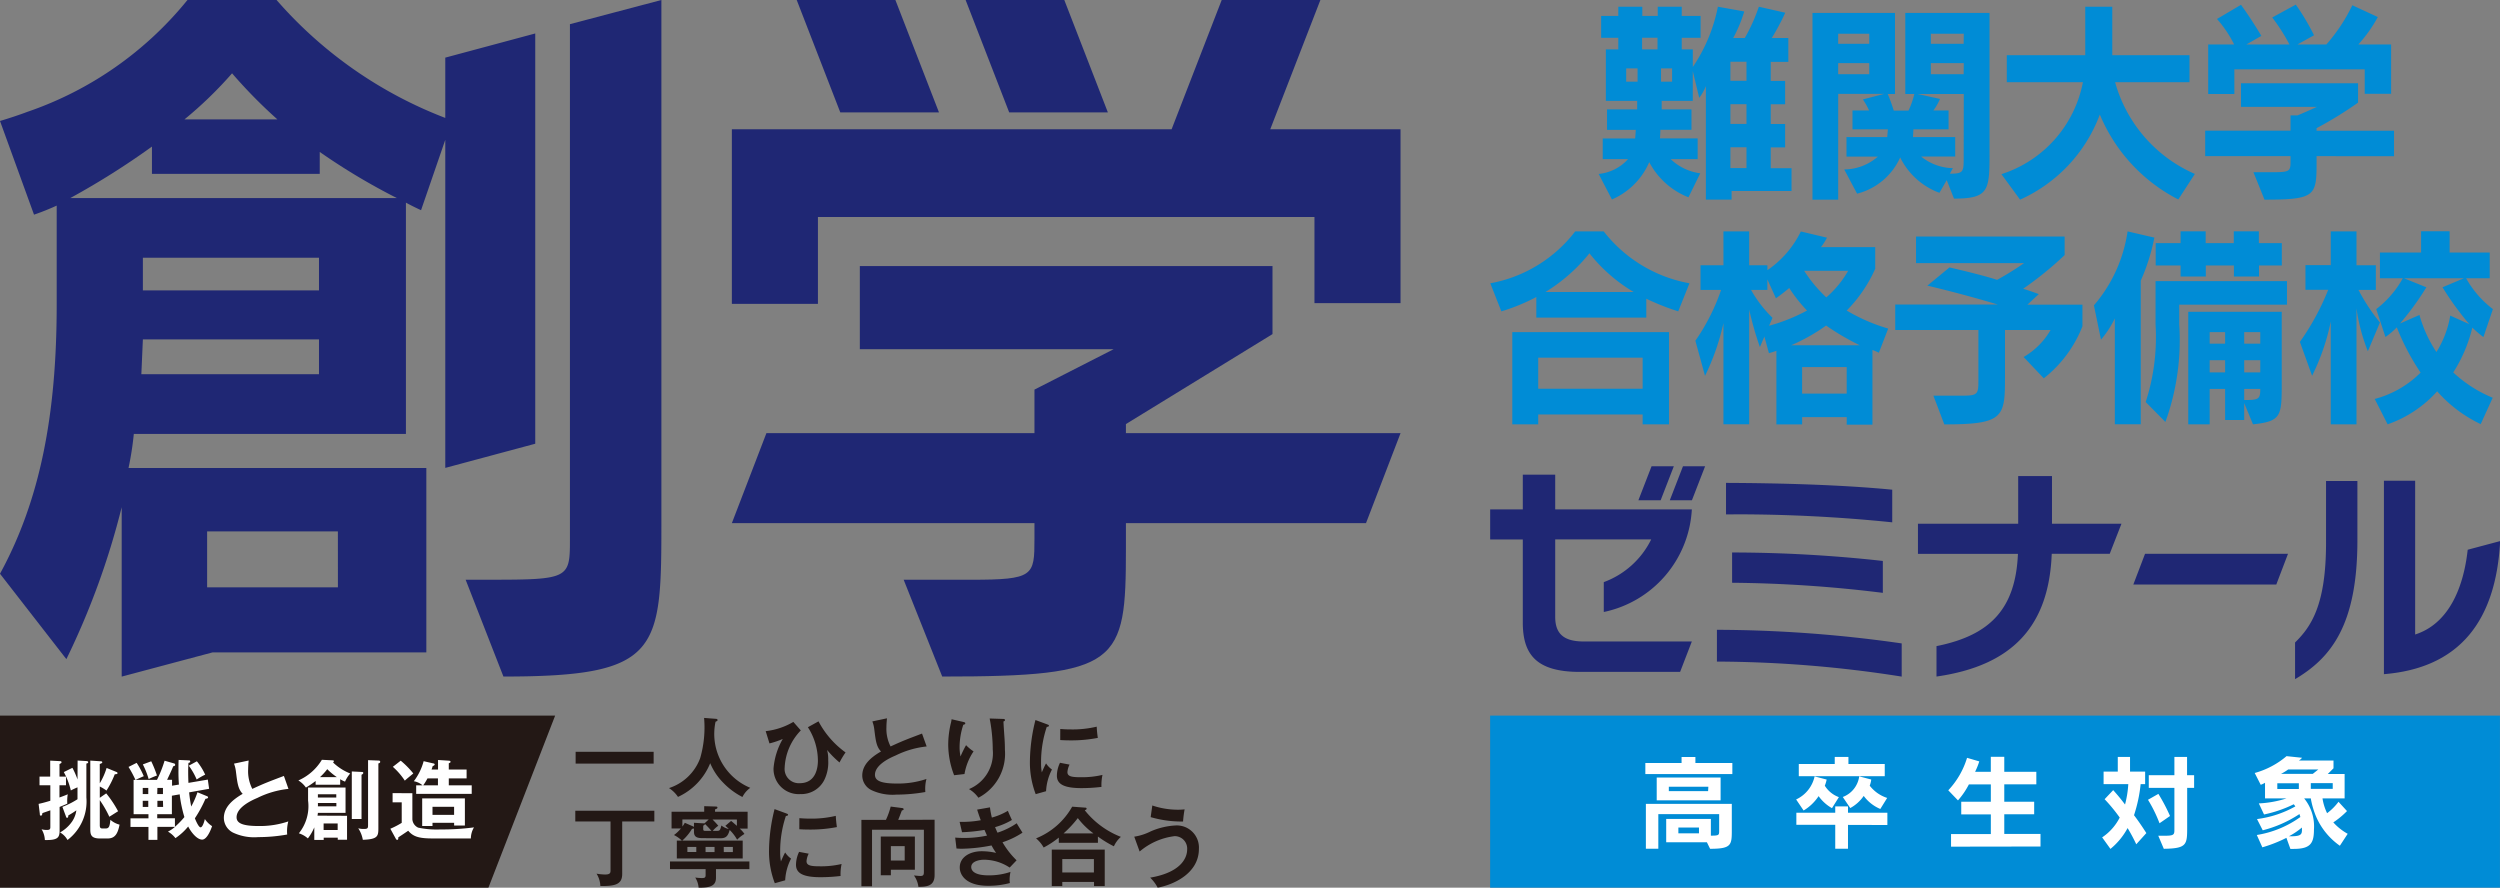
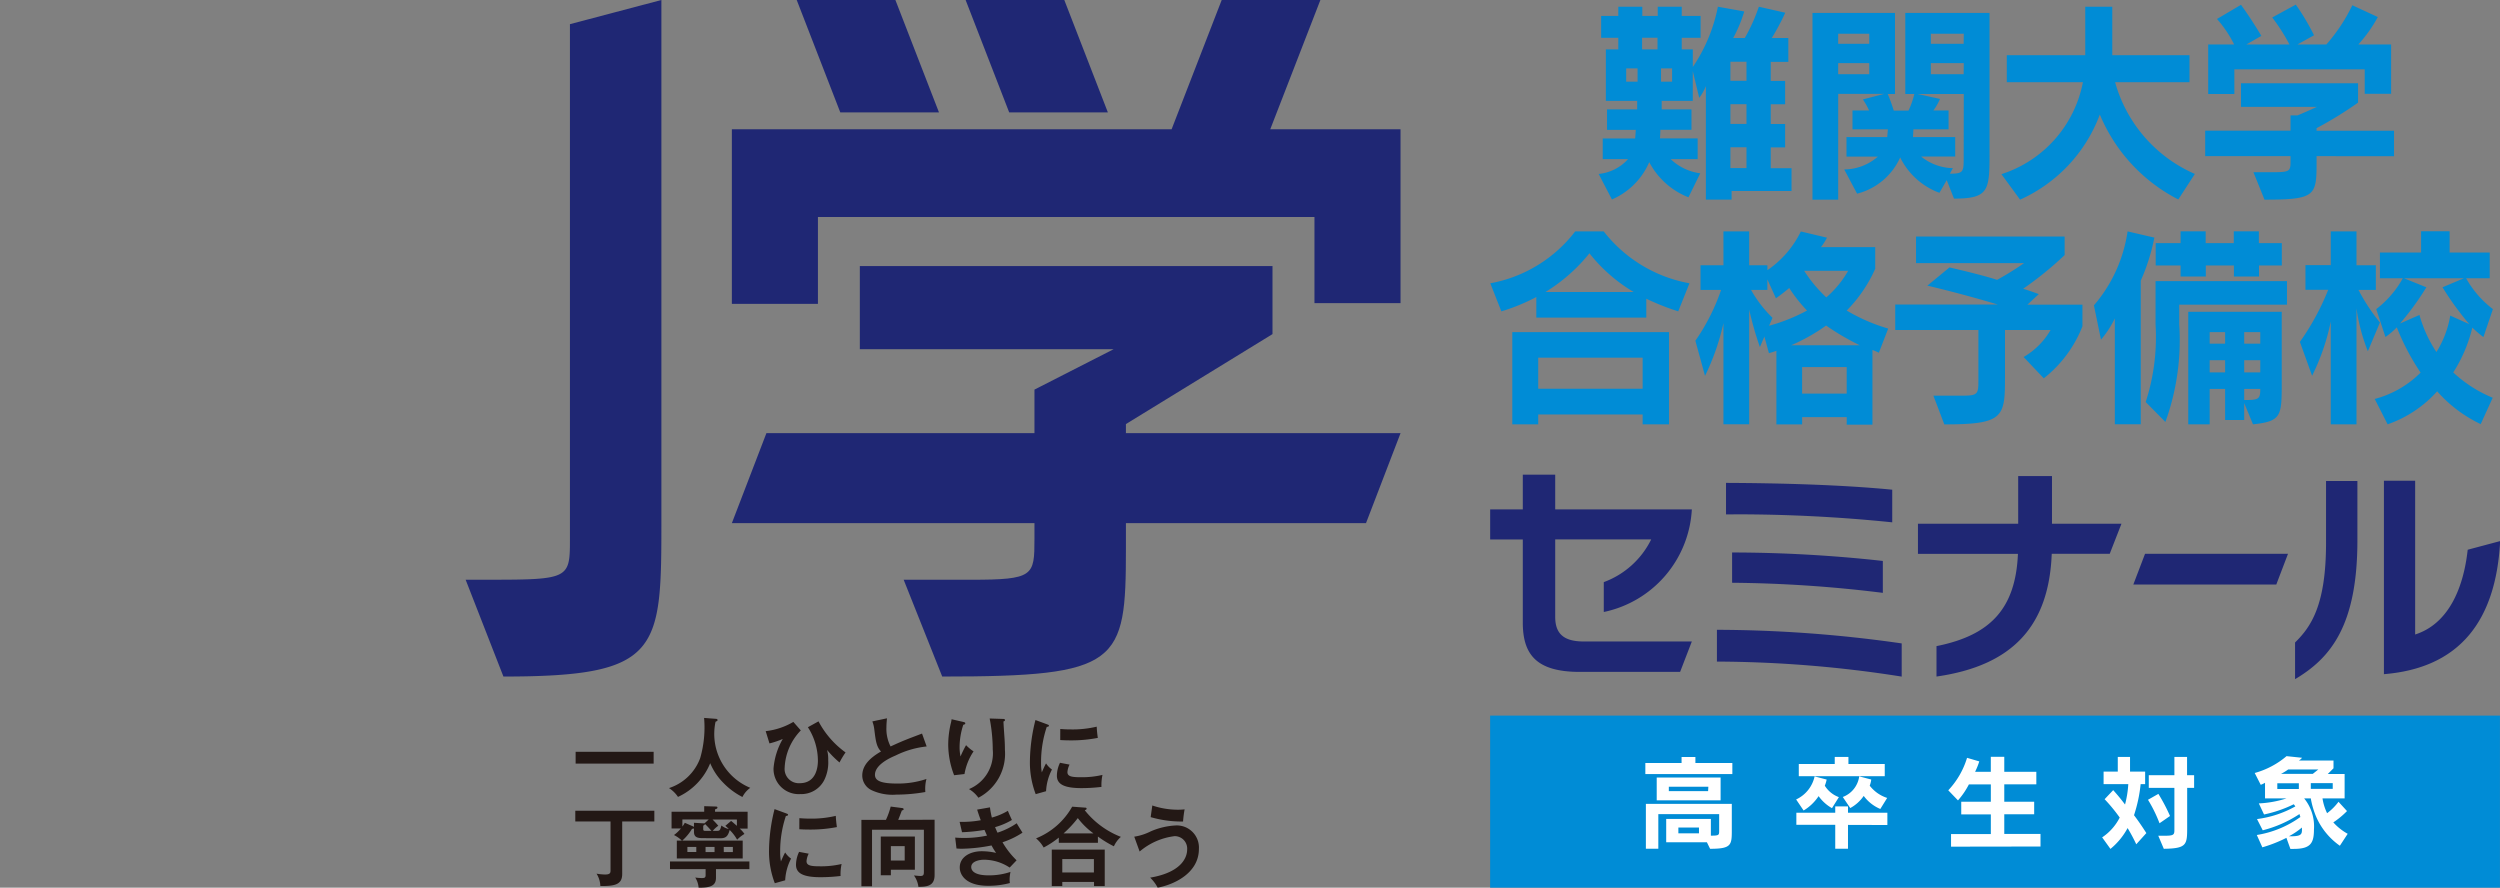
<svg xmlns="http://www.w3.org/2000/svg" width="90.393" height="32.096">
  <rect width="100%" height="100%" fill="#808080" stroke="none" />
  <path fill="#008cd6" d="M62.61 6.906v.31h-.93V3.112a1.8 1.8 0 0 1-.241.426l-.233-.969v1.077h-1.124v.31h1.077v.737h-1.124c0 .062-.008.24-.016.31h1.364v.751h-.976a1.9 1.9 0 0 0 1.069.512l-.426.868a2.73 2.73 0 0 1-1.418-1.271 2.58 2.58 0 0 1-1.349 1.349l-.48-.923a1.64 1.64 0 0 0 1.062-.535h-.915v-.748h1.171c.008-.062.023-.248.023-.31h-1.039v-.74h1.09v-.31h-1.132v-1.86h.45v-.419h-.62v-.79h.62V.243h.868v.334h.558V.243h.868v.334h.682v.791h-.682v.418h.4v.636a5.9 5.9 0 0 0 .907-2.179l.953.171a5 5 0 0 1-.4.961h.419a6.4 6.4 0 0 0 .509-1.132l.954.217a8 8 0 0 1-.488.915h.6v.861h-.636v.69h.52v.845h-.52v.713h.52v.845h-.52v.752h.752v.825Zm-3.4-4.434h-.411v.481h.411Zm.721-1.108h-.558v.422h.558Zm.527 1.108h-.4v.481h.4Zm2.69-.24h-.581v.69h.581Zm0 1.535h-.581v.713h.581Zm0 1.558h-.581v.752h.581Zm7.503 1.856-.263-.666-.264.457a2.58 2.58 0 0 1-1.419-1.279 2.34 2.34 0 0 1-1.558 1.31l-.465-.876a1.87 1.87 0 0 0 1.217-.465h-1.135v-.706h1.473l.023-.279h-1.279v-.682h.6a2.5 2.5 0 0 0-.225-.4l.767-.2h-1.659V7.22h-.93V.468h2.984v2.93h-.263a6 6 0 0 1 .217.6h.535a3 3 0 0 0 .209-.6h-.326V.468h3.046v5.093c0 1.326-.031 1.62-1.279 1.62m-3.07-5.961h-1.124v.364h1.124Zm0 1.062h-1.124v.4h1.124Zm3.418 1.116h-1.674l.814.179a2 2 0 0 1-.24.418h.55v.682h-1.271l-.016.279h1.527v.705h-1.232a1.88 1.88 0 0 0 1.147.419l-.109.2c.481 0 .5-.062.5-.543Zm0-2.178h-1.191v.364H71Zm0 1.062h-1.191v.4H71Zm7.756 4.93a6.07 6.07 0 0 1-2.837-3.07 5.46 5.46 0 0 1-2.884 3.077l-.674-.922a4.35 4.35 0 0 0 2.946-3.326H72.56v-.976h2.837V.243h.977v1.752h2.792v.976h-2.69a5.11 5.11 0 0 0 2.884 3.318Zm5-1.566v.263c0 1.179-.062 1.31-1.883 1.31l-.4-.992h.69c.644 0 .651-.039.651-.418v-.163h-3.085v-.922h3.085v-.55h.248c.326-.132.706-.31.706-.31h-2.745v-.853h4.233v.7a14 14 0 0 1-1.5.923v.093h2.8v.922Zm1.74-2.255v-.884h-4.713v.892h-.946V1.608h.938a4.2 4.2 0 0 0-.62-.922l.868-.512c.38.52.737 1.124.737 1.124l-.543.31h1.558a6.7 6.7 0 0 0-.623-.976l.853-.465a8.4 8.4 0 0 1 .659 1.108l-.6.333h1.046A6.2 6.2 0 0 0 85.053.19l.922.426a5 5 0 0 1-.705.992h1.186v1.783ZM60.68 11.258a9 9 0 0 1-1.155-.457v.682h-3.976v-.744a7 7 0 0 1-1.264.519l-.4-1.015a5 5 0 0 0 3.07-1.876h1.031a5.08 5.08 0 0 0 3.1 1.876Zm-1.287 4.085v-.357h-3.775v.356h-.938V12.01h5.667v3.333Zm0-2.411h-3.775v1.124h3.775Zm-1.922-3.775a6.2 6.2 0 0 1-1.589 1.4h3.186a5.8 5.8 0 0 1-1.6-1.4m10.466 3.597a2 2 0 0 0-.232-.1v2.7h-.93v-.271H65.16v.263h-.93v-2.662s-.148.054-.271.085l-.163-.6-.163.38a12 12 0 0 1-.388-1.357v4.147h-.93v-3.655a8.6 8.6 0 0 1-.666 1.907L61.3 12.32a7.4 7.4 0 0 0 .93-1.837h-.744v-.891h.829V8.366h.93v1.225h.659v.178a3.6 3.6 0 0 0 1.209-1.4l.946.225a2.4 2.4 0 0 1-.217.341h1.961v.783a5.1 5.1 0 0 1-1.031 1.511 6.5 6.5 0 0 0 1.5.651Zm-3.24-2.341c-.233.2-.481.372-.481.372l-.31-.682v.38h-.589a4.4 4.4 0 0 0 .775 1.008l-.124.287a6.4 6.4 0 0 0 1.372-.55 5.3 5.3 0 0 1-.643-.814m1.333 1.357a6.7 6.7 0 0 1-1.264.713h2.481a9 9 0 0 1-1.217-.713m.744 1.5h-1.612v.961h1.612Zm-1.537-3.479a5 5 0 0 0 .8.961 3.7 3.7 0 0 0 .79-.961Zm8.661 3.884-.728-.767a2.67 2.67 0 0 0 .976-.977h-1.648v1.713c0 1.449-.054 1.7-2.194 1.7l-.395-1.039h1.062c.535 0 .565-.062.565-.527v-1.847h-3.007v-.922h3.705a45 45 0 0 0-2.543-.682l.8-.659c.5.117 1.264.3 1.721.45a11 11 0 0 0 .976-.605h-3.907v-.961h5.373v.671a12.5 12.5 0 0 1-1.5 1.217c.178.055.341.109.566.194l-.411.38h1.989v.783a4.45 4.45 0 0 1-1.4 1.883m3.509-3.54v5.2h-.938v-3.828a3.6 3.6 0 0 1-.5.768l-.256-1.24a5.26 5.26 0 0 0 1.217-2.675l.969.225a7.3 7.3 0 0 1-.489 1.55m1.388.876v.713a8.7 8.7 0 0 1-.5 3.527l-.713-.721a7.6 7.6 0 0 0 .357-2.806v-1.566h4.752v.853Zm2.884-1.419v.4h-.907v-.4h-1.016v.4h-.912v-.4h-.9v-.806h.9v-.427h.907v.427h1.016v-.427h.907v.427h.83v.806Zm-.217 5.744-.318-.767v.612h-.69v-1.123h-.558v1.279h-.775v-4.07h3.38v2.535c0 1.232 0 1.426-1.039 1.534m-1.008-3.333h-.558v.416h.558Zm0 1.015h-.558v.442h.558Zm1.271-1.015h-.581v.416h.581Zm0 1.015h-.581v.442h.581Zm-.581 1.04v.4c.527 0 .581-.031.581-.4Zm4.471-1.364a6.7 6.7 0 0 1-.411-1.551v4.194h-.93v-3.718a8 8 0 0 1-.675 1.962l-.441-1.225a9 9 0 0 0 1.023-1.883h-.822v-.892h.915V8.366h.93v1.225h.7v.892h-.628a7 7 0 0 0 .776 1.178Zm4.178-.512a4 4 0 0 1-.4-.342 5.3 5.3 0 0 1-.69 1.62 4.7 4.7 0 0 0 1.426.915l-.434.954a4.9 4.9 0 0 1-1.574-1.186 4.3 4.3 0 0 1-1.791 1.193l-.467-.917a3.65 3.65 0 0 0 1.659-.953 8.5 8.5 0 0 1-.86-1.636 2.7 2.7 0 0 1-.411.349l-.333-1.008a3.6 3.6 0 0 0 .961-1.116h-.827v-.93h1.488v-.768h1.031v.768h1.45v.93h-.853a3.6 3.6 0 0 0 .969 1.116Zm-1.481-1.8.775-.326h-2.163l.806.326a10 10 0 0 1-.954 1.31l.705-.31a4.7 4.7 0 0 0 .613 1.341 3.6 3.6 0 0 0 .5-1.318l.69.31a10.4 10.4 0 0 1-.969-1.333" />
-   <path fill="#1f2774" d="M16.1 16.918V5.056L15.224 7.6s-.246-.109-.547-.273v8.364H4.838a11 11 0 0 1-.191 1.23h10.768v6.669H7.68l-3.28.874V18.34a27.8 27.8 0 0 1-2 5.493L0 20.745c1.449-2.652 2.05-5.74 2.05-9.73V7.434a9 9 0 0 1-.82.328L.347 5.33 0 4.374q.525-.156 1.007-.336A12.76 12.76 0 0 0 6.778 0H10a15.4 15.4 0 0 0 6.1 4.264v-2.18l3.253-.874v14.834ZM11.561 5.494v.792H5.494V5.3a28 28 0 0 1-2.952 1.861h11.807a23 23 0 0 1-2.788-1.667m-.027 6.778H5.166l-.055 1.258h6.423Zm0-2.952H5.166v1.18h6.368ZM8.391 2.651a14.4 14.4 0 0 1-1.722 1.667h3.362a18 18 0 0 1-1.64-1.667m3.826 16.563H7.489v2.023h4.729Z" />
  <path fill="#1f2774" d="m18.202 24.461-1.366-3.5h.929c2.788 0 2.842-.055 2.842-1.421V.874L23.914 0v18.75c0 4.783 0 5.712-5.712 5.712m43.877-.544v-1.146a47.5 47.5 0 0 1 6.681.492v1.2a43.5 43.5 0 0 0-6.681-.543m.6-5.321h-.271v-1.14c1.944.008 4.168.067 6.01.246v1.18a55 55 0 0 0-5.739-.289m-.051 2.479v-1.1a50 50 0 0 1 5.45.306v1.154a47 47 0 0 0-5.45-.365m11.557-1.048c-.1 2.622-1.426 4.048-4.167 4.439v-1.1c1.944-.39 2.86-1.349 2.945-3.335h-3.615v-1.09h3.624v-1.723h1.222v1.723h2.512l-.424 1.086Zm2.95 1.112.424-1.112h5.169l-.424 1.112Zm5.848 3.419v-1.323c.577-.568 1.12-1.349 1.12-3.6v-2.24h1.134v2.147c0 3.089-.976 4.26-2.249 5.016m3.208-.178v-6.993h1.129v5.559c1.166-.373 1.739-1.6 1.9-3.065l1.174-.313c-.153 2.911-1.485 4.591-4.2 4.812m-28.211-2.247v-1.081a3.1 3.1 0 0 0 1.715-1.545h-3.471v2.8c0 .577.271.891 1.027.891h3.913l-.424 1.1h-3.625c-1.553 0-2.063-.611-2.063-1.782v-3.006h-1.18v-1.087h1.18v-1.256h1.172v1.256h4.94a4.01 4.01 0 0 1-3.183 3.709" />
-   <path fill="#1f2774" d="m59.239 18.089.477-1.231h.805l-.477 1.231Zm1.136 0 .477-1.231h.8l-.477 1.231Z" />
-   <path fill="#231815" d="M17.66 32.096H0v-6.223h20.073Z" />
-   <path fill="#fff" d="M2.386 28.079v.314H2.15v.442c.148-.053.22-.081.3-.116a1.4 1.4 0 0 0-.016.339c-.082.038-.16.069-.279.119v.844c0 .251-.047.364-.533.352a.8.8 0 0 0-.119-.389.7.7 0 0 0 .185.025c.1 0 .132-.019.132-.1v-.61l-.286.1c-.01.06-.013.091-.056.091s-.035-.029-.038-.06l-.044-.364c.085-.019.179-.038.424-.113v-.559h-.391v-.315h.386v-.577l.364.019q.045.002.044.037c-.001.035 0 .025-.072.069v.452Zm.42-.58.323.019c.019 0 .06.01.06.041s-.022.038-.066.05v1.221a1.75 1.75 0 0 1-.682 1.542.7.7 0 0 0-.27-.273 1.3 1.3 0 0 0 .439-.4.95.95 0 0 0 .151-.4 3 3 0 0 1-.292.185c0 .044-.006.085-.041.085s-.031-.019-.053-.075l-.119-.32a3 3 0 0 0 .546-.276v-.43a3 3 0 0 0-.241.113 2.6 2.6 0 0 0-.254-.665l.311-.154a3 3 0 0 1 .185.421Zm1.4.411c.016.006.044.019.044.047s-.047.038-.1.038a3.3 3.3 0 0 1-.3.59 1.5 1.5 0 0 0-.242-.147v.408l.232-.16a4 4 0 0 1 .43.646l-.317.2a3.7 3.7 0 0 0-.345-.6v.907c0 .11.044.116.1.116h.113c.113 0 .148-.063.17-.314a.8.8 0 0 0 .332.176c-.063.317-.157.5-.433.5h-.277c-.32 0-.348-.138-.348-.333v-2.483l.377.025c.041 0 .056.016.056.038s-.022.037-.091.059v.7a2.5 2.5 0 0 0 .248-.556Zm.735-.328a3 3 0 0 1 .257.483 10 10 0 0 0-.3.135 4 4 0 0 0-.251-.47Zm2.529 1.2c.035.012.053.025.053.05a.04.04 0 0 1-.025.034.2.2 0 0 1-.069.016 4.5 4.5 0 0 1-.383.706c.041.1.138.326.207.326s.129-.191.154-.3a.9.9 0 0 0 .261.257c-.035.11-.179.487-.358.487s-.386-.242-.506-.474a2.1 2.1 0 0 1-.461.421.9.9 0 0 0-.27-.236 1.2 1.2 0 0 0 .254-.172h-.636v.47h-.323v-.468h-.65v-.311h.65v-.148h-.537v-1.241h.844a4.4 4.4 0 0 0 .276-.694l.348.1a.05.05 0 0 1 .035.044c0 .037-.019.044-.072.059-.066.17-.179.4-.22.487h.179v.214l.248-.041a6 6 0 0 1-.016-.521c0-.163 0-.273.006-.37l.358.016c.029 0 .06 0 .06.041s-.01.028-.063.053c-.006.116-.01.191-.01.3 0 .194.006.367.01.42l.7-.119.047.333-.722.129a5 5 0 0 0 .075.511 3 3 0 0 0 .226-.515Zm-2.309-.07h.2v-.223h-.2Zm.2.242h-.2v.223h.2Zm.107-1.428a4 4 0 0 1 .207.514 3 3 0 0 0-.3.129 3 3 0 0 0-.21-.53Zm.217 1.186h.207v-.223h-.201Zm.64 1.183a3 3 0 0 0 .342-.352 4.7 4.7 0 0 1-.17-.822l-.282.05v.668h-.53v.148h.64Zm-.433-.941h-.201v.223h.207Zm1.227-1.428a2.2 2.2 0 0 1 .3.483 2.5 2.5 0 0 0-.308.176 2.4 2.4 0 0 0-.285-.5Zm3.311.998a3.3 3.3 0 0 0-1.123.326c-.154.066-.753.32-.753.7 0 .229.248.317.816.317a3.2 3.2 0 0 0 1.054-.167 1.4 1.4 0 0 0-.04.474 6 6 0 0 1-1.045.094 1.8 1.8 0 0 1-.913-.163.6.6 0 0 1-.332-.527c0-.376.286-.646.681-.875-.167-.173-.191-.38-.242-.785a1.2 1.2 0 0 0-.072-.307l.53-.113a4 4 0 0 0-.019.32 1.4 1.4 0 0 0 .151.706c.433-.2.584-.257 1.142-.468Zm1.87-.151h-.888v-.135a3 3 0 0 1-.351.238.9.9 0 0 0-.273-.257 1.87 1.87 0 0 0 .85-.747l.386.019c.016 0 .047 0 .047.032a.05.05 0 0 1-.031.044 1.9 1.9 0 0 0 .624.4 1.1 1.1 0 0 0-.188.295 1 1 0 0 1-.176-.088Zm.248 1.124v.866h-.336v-.075h-.508v.082h-.34v-.455a1.8 1.8 0 0 1-.232.4.9.9 0 0 0-.326-.185 1.56 1.56 0 0 0 .333-1.183v-.471h1.355v.916h-1c-.006.06-.01.075-.013.1Zm-1.054-.462a1 1 0 0 1 0 .119h.668v-.119Zm.665-.317h-.665v.119h.665Zm.022-.618a2.3 2.3 0 0 1-.348-.289 2.3 2.3 0 0 1-.264.289Zm-.48 1.911h.508v-.236h-.508Zm1.368-2.1c.028 0 .066 0 .066.034s-.025.047-.063.069v1.6h-.352v-1.72Zm.612-.411c.022 0 .066 0 .066.044s-.041.051-.066.06v2.309c0 .311 0 .433-.562.452a1.1 1.1 0 0 0-.166-.417.7.7 0 0 0 .207.025c.145 0 .148-.038.148-.148v-2.34Zm1.229 1.181v.944a.36.36 0 0 0 .21.3 3.2 3.2 0 0 0 .791.066 9 9 0 0 0 1.227-.075.8.8 0 0 0-.113.4h-1.39c-.5 0-.7-.072-.875-.279a18 18 0 0 1-.358.239c0 .069-.006.091-.047.091-.019 0-.041-.034-.047-.047l-.194-.355a3 3 0 0 0 .411-.213v-.743h-.33v-.332Zm-.421-1.177a3.2 3.2 0 0 1 .455.462c-.1.085-.223.181-.307.26a2.5 2.5 0 0 0-.433-.5Zm1.349.32v-.345l.389.025c.019 0 .063.006.063.038s-.013.032-.063.056v.226h.644v.32h-.644v.251h.829v.31h-2.008v-.31h.229a.65.65 0 0 0-.314-.148 2.1 2.1 0 0 0 .355-.725l.355.082c.019 0 .044.016.044.037s-.031.047-.072.059a2 2 0 0 1-.041.123Zm-.2 1.927v.116h-.373v-1h1.544v.982h-.389v-.1Zm-.182-1.606a2 2 0 0 1-.154.251h.533v-.251Zm.963 1.026h-.781v.292h.781Z" />
  <path fill="#008cd6" d="M53.879 25.873h36.512v6.224H53.879z" />
  <path fill="#fff" d="M59.491 27.988v-.4h1.31v-.218h.5v.218h1.336v.4Zm2.34 2.7-.114-.233h-1.472v-.845h1.615v.605c.3 0 .3-.019.3-.188v-.591h-2.2v1.252h-.45v-1.622h3.107v.974c0 .52-.026.65-.782.65m-1.933-2.576h2.31v.823h-2.31Zm1.867.332H60.34v.159h1.42Zm-.339 1.476h-.745v.21h.745Zm4.809-.701a1.5 1.5 0 0 1-.483-.435 1.7 1.7 0 0 1-.543.52l-.27-.4a1.2 1.2 0 0 0 .668-.834l.436.115a1.3 1.3 0 0 1-.067.222 1 1 0 0 0 .509.413Zm.579.605v.861h-.461v-.864h-1.406v-.436h1.406v-.229h.461v.229h1.424v.443Zm-1.779-1.76v-.443h1.3v-.254h.495v.254h1.313v.443Zm2.948 1.184a1.43 1.43 0 0 1-.6-.472 1.4 1.4 0 0 1-.487.439l-.27-.4a.93.93 0 0 0 .594-.746l.435.115a1 1 0 0 1-.055.222 1.3 1.3 0 0 0 .631.443Zm2.557 1.363v-.455h1.439v-.712h-1.07v-.458h1.07v-.627h-.793a2.8 2.8 0 0 1-.395.579l-.351-.365a2.96 2.96 0 0 0 .679-1.174l.442.129a2.6 2.6 0 0 1-.151.376h.568v-.542h.487v.542h1.159v.454h-1.159v.628h1.081v.454h-1.081v.712h1.31v.454Zm6.697-.086a6 6 0 0 0-.313-.586 2.5 2.5 0 0 1-.62.753l-.3-.417a1.9 1.9 0 0 0 .635-.716 6 6 0 0 0-.546-.664l.31-.328a7 7 0 0 1 .428.52 3.7 3.7 0 0 0 .118-.738h-.893V27.9h.513v-.531h.443v.531h.546v.451H77.4a5.3 5.3 0 0 1-.24 1.125q.216.284.446.646Zm.841-.76a5 5 0 0 0-.417-.849l.376-.214a6.5 6.5 0 0 1 .421.8Zm1-1.28v1.432c0 .623-.011.76-.845.771l-.2-.472h.24c.325 0 .343-.041.343-.218v-1.513h-.926v-.458h.926v-.66h.458v.66h.255v.458Zm5.521 2.093a2.5 2.5 0 0 1-.841-1.012 3 3 0 0 1-.21-.7h-.24a1.6 1.6 0 0 1 .354 1.126c0 .5-.129.7-.734.7h-.118l-.144-.4a5 5 0 0 1-.87.343l-.2-.446a3.7 3.7 0 0 0 1.575-.65l-.033-.107a4.3 4.3 0 0 1-1.328.587l-.207-.406a3.8 3.8 0 0 0 1.387-.458 1 1 0 0 0-.059-.077 4.5 4.5 0 0 1-1.074.369l-.188-.4a3.8 3.8 0 0 0 1-.181h-.776v-.565a1 1 0 0 1-.155.074l-.218-.428a3 3 0 0 0 1.151-.609l.561.059a.5.5 0 0 1-.114.1h1.251v.28l-.207.207h.609v.882h-.8a1.9 1.9 0 0 0 .166.535 2 2 0 0 0 .413-.413l.307.336a3 3 0 0 1-.495.409 2 2 0 0 0 .52.413Zm-1.483-2.259h-.779v.207h.779Zm-.384-.5a2 2 0 0 1-.259.159h1.148l.2-.159Zm.495 2.1a2.6 2.6 0 0 1-.472.317h.063c.361 0 .41-.063.41-.225Zm1.114-1.605h-.793v.207h.793Z" />
  <path fill="#1f2774" d="m40.71 15.333 5.3-3.253V9.621H31.089v3.006h9.175l-2.861 1.46v1.575h-9.692l-1.249 3.253h10.941v.572c0 1.339-.027 1.475-2.3 1.475h-2.429l1.394 3.5c6.423 0 6.642-.464 6.642-4.619v-.929h8.681l1.249-3.253h-9.93Z" />
  <path fill="#1f2774" d="M45.929 4.674 47.741.001h-3.568l-1.811 4.673h-15.9v6.314h3.112V7.845h17.953v3.115h3.112V4.674Z" />
  <path fill="#1f2774" d="M33.951 4.065 32.375 0h-3.568l1.576 4.065Zm6.107 0L38.482 0h-3.568l1.576 4.065Z" />
  <path fill="#231815" d="M20.813 27.184h2.821v.425h-2.821zm5.059-1.194c.056 0 .075.025.075.047s-.034.044-.075.059a2.11 2.11 0 0 0 1.256 2.39.9.9 0 0 0-.284.331 2.6 2.6 0 0 1-.684-.506 2.2 2.2 0 0 1-.481-.716 2.28 2.28 0 0 1-1.165 1.219 1.1 1.1 0 0 0-.325-.319 1.79 1.79 0 0 0 1.128-1.084 4 4 0 0 0 .141-1.453Zm3.083.42a2.06 2.06 0 0 0-.584 1.349.514.514 0 0 0 .546.559c.606 0 .656-.606.656-.812a2.25 2.25 0 0 0-.362-1.212l.384-.212a3.26 3.26 0 0 0 .978 1.124 3 3 0 0 0-.218.363 3.4 3.4 0 0 1-.45-.453 1.3 1.3 0 0 1 .041.368 1.44 1.44 0 0 1-.15.734.93.93 0 0 1-.859.494.91.91 0 0 1-.968-.935 2.55 2.55 0 0 1 .334-1.059 3 3 0 0 1-.481.162l-.137-.444a2.5 2.5 0 0 0 1-.334Zm4.55.58a3.3 3.3 0 0 0-1.119.325c-.153.065-.75.318-.75.7 0 .228.247.316.812.316a3.2 3.2 0 0 0 1.05-.166 1.4 1.4 0 0 0-.04.472 6 6 0 0 1-1.041.094 1.8 1.8 0 0 1-.909-.163.59.59 0 0 1-.331-.525c0-.375.284-.644.678-.872-.165-.172-.19-.378-.241-.781a1.2 1.2 0 0 0-.072-.306l.528-.112c-.012.15-.019.222-.019.318a1.4 1.4 0 0 0 .15.7c.431-.2.581-.256 1.137-.466Zm1.312-.89c.05.013.085.019.085.053s-.041.047-.072.053a2.6 2.6 0 0 0-.134.809 1.6 1.6 0 0 0 .034.337 4 4 0 0 1 .2-.409 1.6 1.6 0 0 0 .271.225 2.1 2.1 0 0 0-.328.819l-.375.043a3.1 3.1 0 0 1-.213-1.118 3.4 3.4 0 0 1 .1-.784 1 1 0 0 0 .022-.122Zm1.444-.106c.047 0 .075.006.075.043s-.031.041-.053.047c0 .1.034.553.04.647s.012.228.012.384a1.79 1.79 0 0 1-.959 1.729 1.1 1.1 0 0 0-.34-.313 1.4 1.4 0 0 0 .859-1.431 6 6 0 0 0-.112-1.121Zm1.593.193c.047.019.072.025.072.053s-.031.037-.078.043a4 4 0 0 0-.206 1.3 1.7 1.7 0 0 0 .028.344c.009-.025.1-.237.153-.325a.8.8 0 0 0 .213.222 1.9 1.9 0 0 0-.213.784l-.375.106a3.2 3.2 0 0 1-.209-1.212 6.3 6.3 0 0 1 .2-1.468Zm.819 1.459a.7.7 0 0 0-.078.269c0 .156.144.187.481.187a3.2 3.2 0 0 0 .787-.084 1.7 1.7 0 0 0-.037.434 6 6 0 0 1-.725.044c-.625 0-.887-.141-.887-.45a1.1 1.1 0 0 1 .112-.466Zm-.337-1.288c.087.006.2.016.372.016a3.8 3.8 0 0 0 .946-.1 4 4 0 0 0 .04.406 5 5 0 0 1-.981.09c-.172 0-.284-.006-.378-.012Zm-15.839 5.24c0 .372-.241.447-.79.437a.9.9 0 0 0-.138-.446 2 2 0 0 0 .3.031c.162 0 .206-.035.206-.141v-1.778h-1.274v-.387h2.858v.387h-1.162Zm3.391.135c0 .262-.15.371-.628.362a.8.8 0 0 0-.122-.366 2 2 0 0 0 .231.019c.109 0 .144-.013.144-.109v-.213h-1.288v-.278h2.871v.278h-1.208Zm-.487-1.428c-.225 0-.309-.059-.309-.234v-.116l-.072.016a1.8 1.8 0 0 1-.35.422h2.184v.647h-2.382v-.647h.181a1.1 1.1 0 0 0-.284-.2 1.4 1.4 0 0 0 .25-.237h-.337v-.607h1.18v-.2l.416.013c.016 0 .063 0 .063.037s-.04.05-.087.066v.085h1.178v.609h-.287a1 1 0 0 1 .172.194 1.3 1.3 0 0 0-.265.209 1.5 1.5 0 0 0-.269-.353c-.059.213-.128.3-.331.3Zm.041-.535h.031l.153-.141h-.953v.256a1 1 0 0 0 .088-.135l.287.125a.2.2 0 0 1 .044.025v-.15Zm-.266.853h-.322v.184h.322Zm.547-.581a3 3 0 0 0-.234-.25c0 .022-.01.028-.062.063v.128c0 .05.028.059.075.059Zm-.212.766h.325v-.184h-.325Zm.409-.766c.1 0 .119-.016.163-.194a.7.7 0 0 0 .268.128 1 1 0 0 0-.125-.116l.209-.178c.063.05.084.069.209.178v-.228h-.881a3 3 0 0 1 .209.225 1 1 0 0 0-.2.184Zm.25.766h.328v-.184h-.33Zm2.251-1.4c.047.019.072.025.072.053s-.031.037-.078.043a4 4 0 0 0-.206 1.3 1.7 1.7 0 0 0 .028.344c.009-.025.1-.237.153-.325a.8.8 0 0 0 .213.222 1.9 1.9 0 0 0-.213.784l-.375.106a3.2 3.2 0 0 1-.209-1.212 6.3 6.3 0 0 1 .2-1.468Zm.819 1.459a.7.7 0 0 0-.078.269c0 .156.144.187.481.187a3.2 3.2 0 0 0 .787-.084 1.7 1.7 0 0 0-.037.434 6 6 0 0 1-.725.044c-.625 0-.887-.141-.887-.45a1.1 1.1 0 0 1 .112-.466Zm-.338-1.284c.087.006.2.016.372.016a3.8 3.8 0 0 0 .946-.1 4 4 0 0 0 .04.406 5 5 0 0 1-.981.09c-.172 0-.284-.006-.378-.012Zm4.89.056v2c0 .415-.3.421-.584.428a.9.9 0 0 0-.162-.413c.106.01.194.019.231.019.125 0 .128-.056.128-.172v-1.5H31.53v2.043h-.384v-2.4h.887a2.7 2.7 0 0 0 .172-.481l.409.053c.022 0 .06.016.06.041s-.016.031-.066.05c-.022.053-.109.29-.132.337Zm-.713.609v1.2h-.868v.2h-.365v-1.4Zm-.868.866h.5v-.519h-.5Zm3.583-1.922a3 3 0 0 0 .069.369 2.3 2.3 0 0 0 .578-.244c.069.162.088.206.147.331a2.5 2.5 0 0 1-.609.259c.05.119.069.163.088.2a2.7 2.7 0 0 0 .694-.34c.031.056.181.294.209.34a3 3 0 0 1-.722.347 3 3 0 0 0 .509.652l-.25.263a1.7 1.7 0 0 0-.931-.284c-.141 0-.459.047-.459.265 0 .156.159.3.619.3a2.4 2.4 0 0 0 .8-.125 1.4 1.4 0 0 0-.031.294 1 1 0 0 0 .009.109 3 3 0 0 1-.781.1c-.8 0-1.031-.384-1.031-.665 0-.369.362-.585.8-.585a2.4 2.4 0 0 1 .515.06 2 2 0 0 1-.165-.269 6 6 0 0 1-1.068.119 2 2 0 0 1-.2-.009l-.047-.394c.068.006.184.013.328.013a4 4 0 0 0 .822-.085l-.091-.206a6 6 0 0 1-.812.084l-.087-.375a3.7 3.7 0 0 0 .765-.059 6 6 0 0 1-.131-.384Zm3.904 1.281h-1.415v-.188a3.3 3.3 0 0 1-.547.359 1.2 1.2 0 0 0-.275-.331 2.62 2.62 0 0 0 1.306-1.146l.459.034c.019 0 .062 0 .062.037s-.031.041-.066.059a3.1 3.1 0 0 0 1.306.962 1 1 0 0 0-.253.341 4 4 0 0 1-.578-.353Zm-1.289 1.415v.15h-.38V30.72h1.915v1.318h-.387v-.15Zm1.143-.827h-1.143v.484h1.143Zm-.016-.928a2.7 2.7 0 0 1-.565-.553 4 4 0 0 1-.515.553Zm1.475.119a2 2 0 0 0 .6-.194 2.6 2.6 0 0 1 .9-.212.8.8 0 0 1 .838.849c0 .894-.937 1.3-1.491 1.4a1.4 1.4 0 0 0-.271-.362c1.178-.2 1.337-.769 1.337-1.013a.45.45 0 0 0-.456-.487 2.4 2.4 0 0 0-1.262.556Zm.653-1.128a2.9 2.9 0 0 0 .953.153 2 2 0 0 0 .215-.013 4 4 0 0 0-.056.44 4 4 0 0 1-1.171-.159Z" />
</svg>